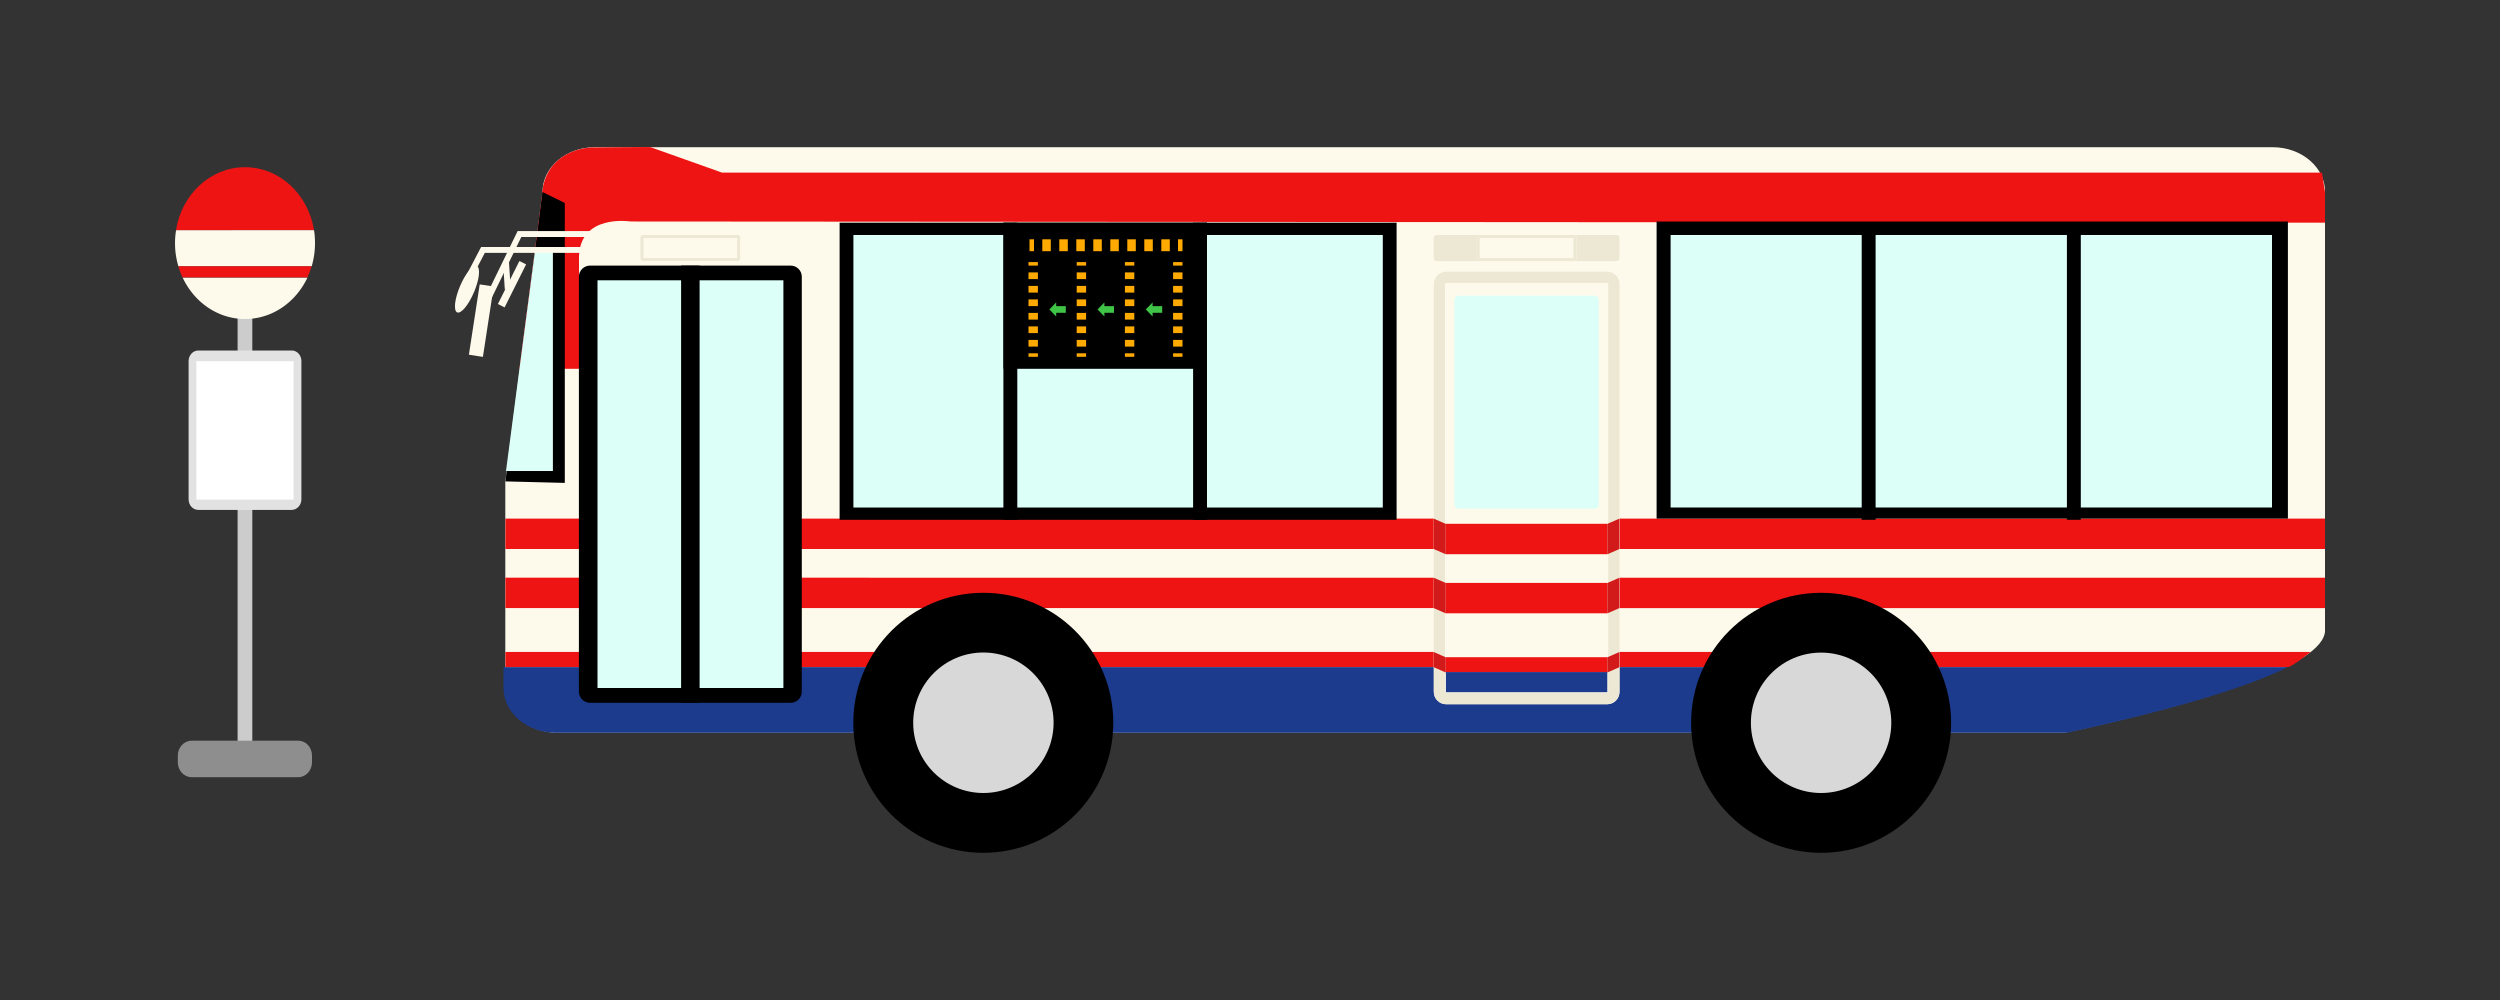
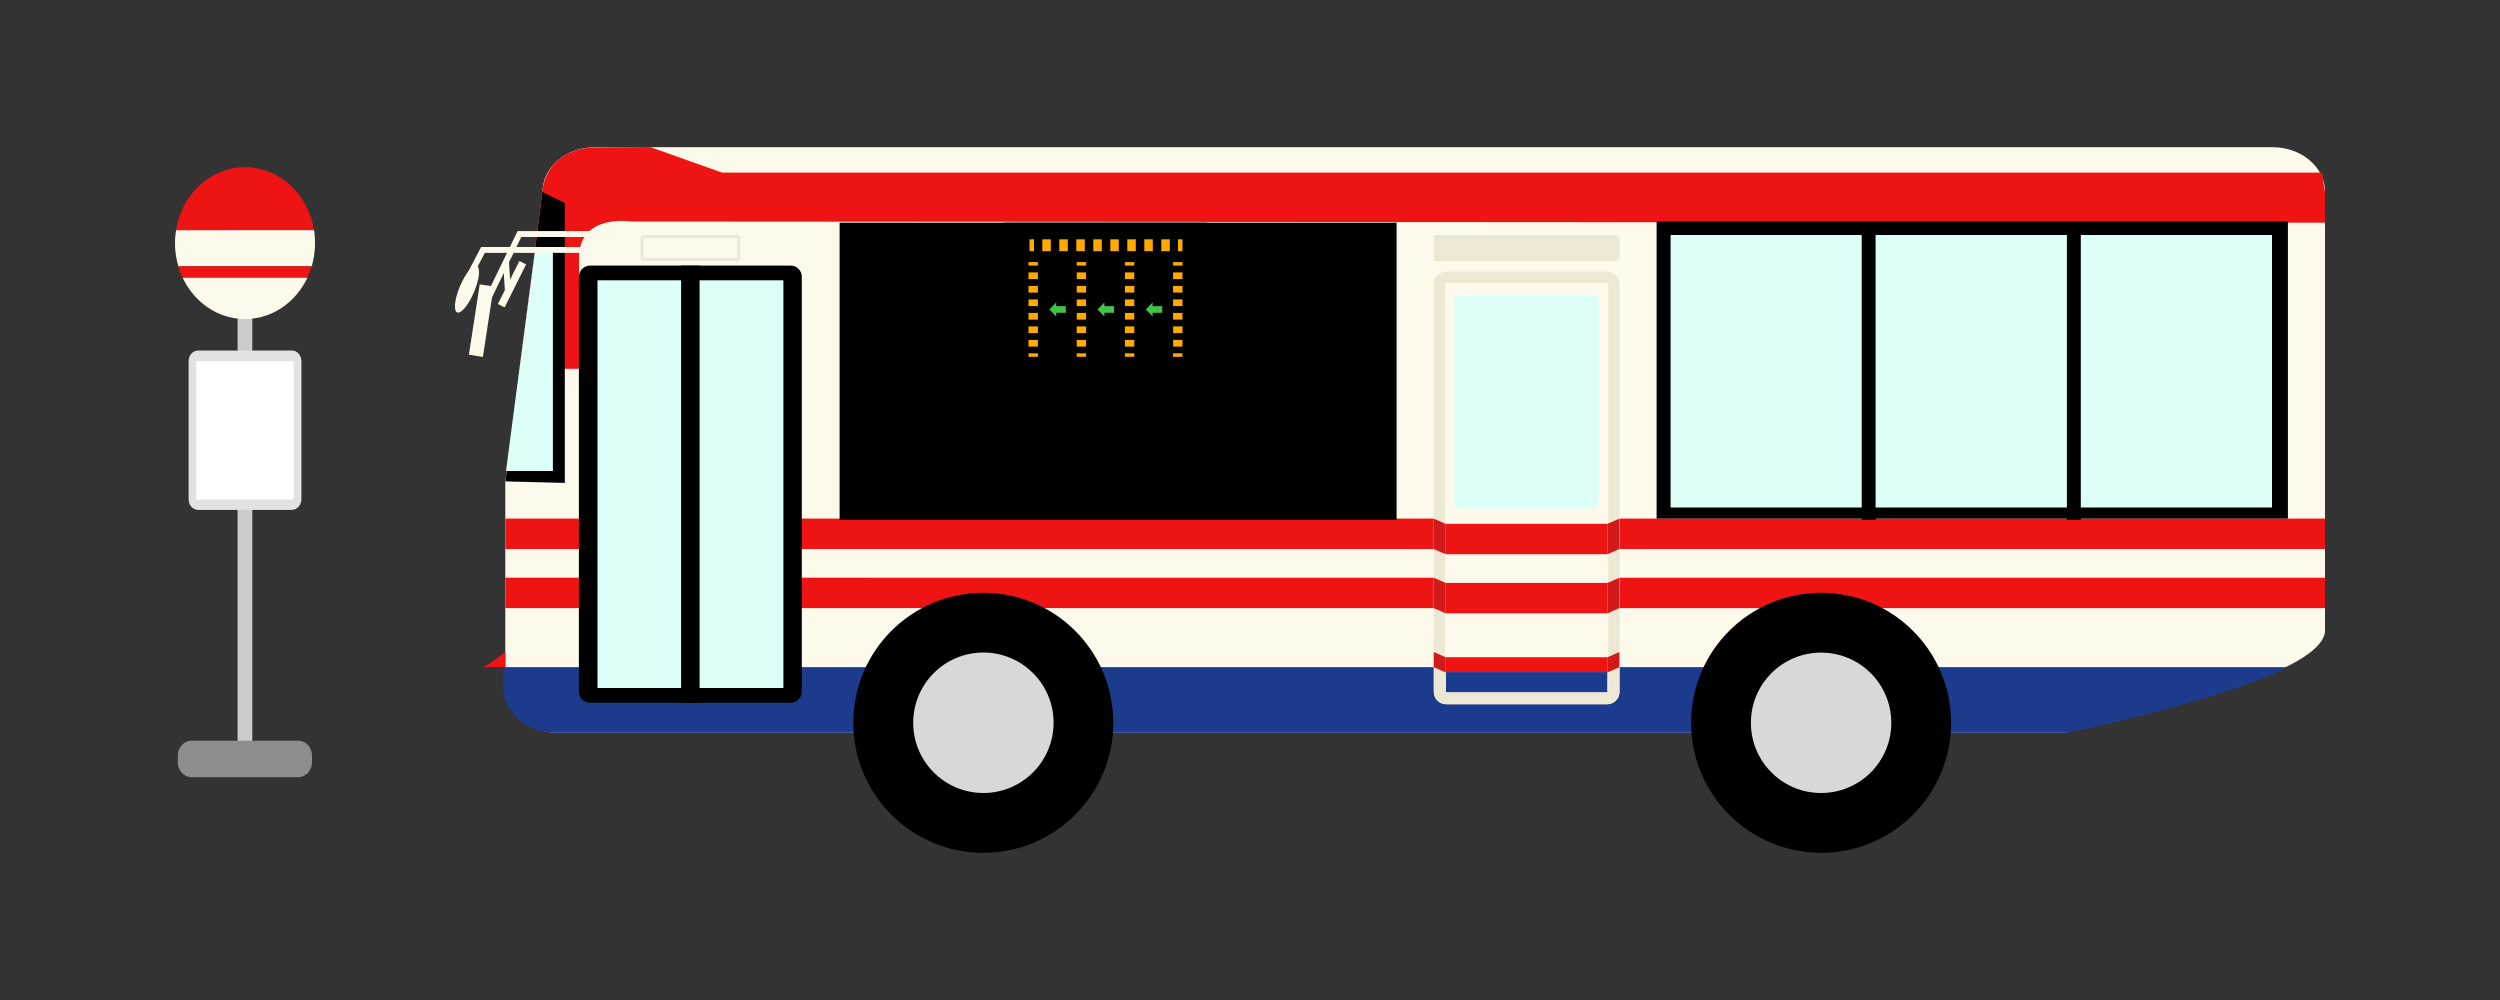
<svg xmlns="http://www.w3.org/2000/svg" id="_レイヤー_2" viewBox="0 0 250 100">
  <rect x="0" y="0" width="250" height="100" fill="#333333" stroke="none" />
  <defs>
    <clipPath id="clippath">
      <path d="M0 0h250v100H0z" class="cls-3" />
    </clipPath>
    <clipPath id="clippath-1">
      <path d="M17.5 16.72h14v61h-14z" class="cls-3" />
    </clipPath>
    <clipPath id="clippath-2">
      <path d="M45.5 14.72h187v70.56h-187z" class="cls-3" />
    </clipPath>
    <style>.cls-12,.cls-14,.cls-15,.cls-2,.cls-3,.cls-4,.cls-7,.cls-9{stroke-width:0}.cls-3{fill:none}.cls-4{fill:#1d3b8d}.cls-7{fill:#fdfaec}.cls-9{fill:#dcfff8}.cls-12{fill:#ef1414}.cls-14{fill:#d8d8d8}.cls-15{fill:#ede8d3}</style>
  </defs>
  <g id="_レイヤー_2-2" style="clip-path:url(#clippath)">
    <g style="clip-path:url(#clippath-1)">
      <path d="M23.76 30.99h1.47v43.95h-1.47V30.99Z" style="stroke-width:0;fill:#ccc" />
      <path d="M31.5 24.31c0 .81-.12 1.59-.33 2.32H17.84a8.057 8.057 0 0 1-.23-3.62H31.4c.07.42.1.85.1 1.29Zm-7 7.59c-2.73 0-5.09-1.69-6.24-4.15h12.49c-1.16 2.47-3.52 4.15-6.24 4.15h-.01Z" class="cls-7" />
      <path d="M24.5 16.72c3.46 0 6.33 2.72 6.9 6.29H17.6c.57-3.57 3.44-6.29 6.9-6.29m6.24 11.02H18.25c-.17-.36-.31-.73-.42-1.11h13.33c-.11.38-.25.75-.42 1.11Z" class="cls-12" />
      <path d="M19.83 35.05h9.34c.54 0 .97.47.97 1.05v13.83c0 .58-.44 1.06-.97 1.06h-9.34c-.54 0-.97-.47-.97-1.06V36.1c0-.58.44-1.05.97-1.05" style="stroke-width:0;fill:#e2e2e2" />
      <path d="M19.64 36.12h9.72v13.84h-9.72z" style="stroke-width:0;fill:#fff" />
      <path d="M19.16 74.07h10.67c.76 0 1.37.67 1.37 1.49v.67c0 .82-.62 1.49-1.37 1.49H19.16c-.76 0-1.38-.67-1.38-1.49v-.67c0-.82.62-1.49 1.38-1.49" style="fill:#8e8e8e;stroke-width:0" />
    </g>
    <g style="clip-path:url(#clippath-2)">
      <path d="M206.41 73.28H55.78c-2.9 0-5.25-2-5.25-4.48V48.14l3.72-28.94c0-2.47 2.35-4.48 5.25-4.48h167.76c2.9 0 5.25 2.01 5.25 4.48V63c0 3.71-13.04 7.43-26.08 10.29h-.02Z" class="cls-7" />
-       <path d="m59.05 14.77 6.01-.05 7.14 2.54h160l.3 1.94v3.07l-169.42-.12s-5.18-.82-5.18 3.65v11.08h-5.96l2.31-17.68s.34-4.06 4.8-4.44ZM232.5 51.86H50.54v3.04H232.5zm0 5.91H50.54v3.04H232.5v-3.04m-3.71 8.94H50.54v-1.52h180.53s-1.91 1.52-2.29 1.52Z" class="cls-12" />
+       <path d="m59.05 14.77 6.01-.05 7.14 2.54h160l.3 1.94v3.07l-169.42-.12s-5.18-.82-5.18 3.65v11.08h-5.96l2.31-17.68s.34-4.06 4.8-4.44ZM232.5 51.86H50.54v3.04H232.5zm0 5.91H50.54v3.04H232.5v-3.04m-3.71 8.94H50.54v-1.52s-1.91 1.52-2.29 1.52Z" class="cls-12" />
      <path d="M50.35 68.8c0 2.47 2.35 4.48 5.25 4.48h151.11c8.66-1.89 17.24-4.17 22.08-6.57H50.35v2.09Z" class="cls-4" />
      <path d="M79.07 26.56H59c-.61 0-1.11.5-1.11 1.11v41.5c0 .61.5 1.11 1.11 1.11h20.07c.61 0 1.11-.5 1.11-1.11v-41.5c0-.61-.5-1.11-1.11-1.11Z" class="cls-2" />
      <path d="M78.33 28.03H59.75V68.8h18.59V28.03Z" class="cls-9" />
      <path d="M160.7 27.16h-16.08c-.69 0-1.24.56-1.24 1.24v40.78c0 .68.55 1.24 1.24 1.24h16.09c.69 0 1.24-.56 1.24-1.24V28.41c0-.69-.56-1.24-1.24-1.24Z" class="cls-7" />
      <path d="M160.7 28.29c.07 0 .12.05.12.12v40.78c0 .06-.05.11-.12.11h-16.08c-.06 0-.11-.05-.12-.11V28.41c0-.07.05-.12.12-.12h16.08Zm0-1.12h-16.08c-.68 0-1.24.55-1.24 1.24v40.78c0 .68.55 1.24 1.24 1.24h16.09c.68 0 1.24-.55 1.24-1.24V28.41c0-.68-.55-1.24-1.24-1.24Z" class="cls-15" />
      <path d="M139.66 22.27h-55.7v29.71h55.7z" class="cls-2" />
-       <path d="M138.28 23.5H85.34v27.25h52.94V23.51Z" class="cls-9" />
      <path d="M228.79 22.15h-63.13v29.71h63.13zM54.25 19.2l2.23 1.1v27.99l-5.94-.15zm15.71 7.36h-1.85v43.71h1.85V26.56Z" class="cls-2" />
      <path d="M160.73 52.38h-16.14v3.04h16.14v-3.04Zm0 5.91h-16.14v3.04h16.14v-3.04Zm0 7.43h-16.14v1.52h16.14v-1.52Z" class="cls-12" />
      <path d="M160.73 67.21h-16.14v2.01h16.14v-2.01Z" class="cls-4" />
      <path d="M145.87 29.57h13.58c.23 0 .43.19.43.43v20.44c0 .24-.19.43-.43.43h-13.58c-.24 0-.43-.19-.43-.43V30c0-.24.19-.43.43-.43" class="cls-9" />
      <path d="m161.94 51.86-1.21.53v3.04l1.21-.53zm0 5.91-1.21.53v3.04l1.21-.53v-3.04m0 7.43-1.21.53v1.52l1.21-.53zm-18.57-13.34 1.21.53v3.04l-1.21-.53zm0 5.91 1.21.53v3.04l-1.21-.53v-3.04m0 7.43 1.21.53v1.52l-1.21-.53z" style="stroke-width:0;fill:#d31a1a" />
      <path d="M227.2 23.5h-60.14v27.25h60.14V23.51Z" class="cls-9" />
-       <path d="M101.73 22.27h-1.39v29.71h1.39zm18.97 0h-1.39v29.71h1.39z" class="cls-2" />
      <path d="M120.7 22.27h-20.35v14.61h20.35V22.27Zm66.86 0h-1.39v29.71h1.39zm20.52 0h-1.39v29.71h1.39z" class="cls-2" />
      <path d="M161.64 23.5h-17.96c-.17 0-.31.14-.31.31v1.99c0 .17.14.31.31.31h17.96c.17 0 .31-.14.31-.31v-1.99c0-.17-.14-.31-.31-.31" class="cls-15" />
-       <path d="M157.42 23.5h-9.52c-.12 0-.22.1-.22.22v2.15c0 .12.1.22.22.22h9.52c.12 0 .22-.1.22-.22v-2.15c0-.12-.1-.22-.22-.22" class="cls-7" />
-       <path d="M157.34 23.8v2.01h-9.37V23.8zm.07-.3h-9.52c-.12 0-.22.1-.22.22v2.15c0 .12.1.22.22.22h9.52c.12 0 .22-.1.22-.22v-2.15c0-.12-.1-.22-.22-.22" class="cls-15" />
      <path d="M73.79 23.5h-9.52c-.12 0-.22.1-.22.22v2.15c0 .12.1.22.22.22h9.52c.12 0 .22-.1.22-.22v-2.15c0-.12-.1-.22-.22-.22" class="cls-7" />
      <path d="M73.72 23.8v2.01h-9.37V23.8zm.07-.3h-9.52c-.12 0-.22.1-.22.22v2.15c0 .12.1.22.22.22h9.52c.12 0 .22-.1.22-.22v-2.15c0-.12-.1-.22-.22-.22" class="cls-15" />
      <path d="M103.4 23.93h-.45v1.19h.45zm13.58 1.19h-.85v-1.19h.85zm-1.7 0h-.85v-1.19h.85zm-1.7 0h-.85v-1.19h.85zm-1.7 0h-.85v-1.19h.85zm-1.7 0h-.85v-1.19h.85v1.19m-1.7 0h-.85v-1.19h.85v1.19m-1.7 0h-.85v-1.19h.85v1.19m-1.7 0h-.85v-1.19h.85v1.19m13.17-1.19h-.45v1.19h.45v-1.19m0 2.28h-.94v.35h.94v-.35m0 8.45h-.94v-.67h.94v.67m0-1.35h-.94v-.67h.94v.67m0-1.35h-.94v-.67h.94v.67m0-1.35h-.94v-.67h.94v.67m0-1.35h-.94v-.67h.94v.67m0-1.35h-.94v-.67h.94v.67m0 7.42h-.94v.35h.94v-.35m-4.82-9.12h-.94v.35h.94v-.35m0 8.45h-.94v-.67h.94v.67m0-1.35h-.94v-.67h.94v.67m0-1.35h-.94v-.67h.94v.67m0-1.35h-.94v-.67h.94v.67m0-1.35h-.94v-.67h.94v.67m0-1.35h-.94v-.67h.94v.67m0 7.42h-.94v.35h.94v-.35m-4.82-9.12h-.94v.35h.94v-.35m0 8.45h-.94v-.67h.94v.67m0-1.35h-.94v-.67h.94v.67m0-1.35h-.94v-.67h.94v.67m0-1.35h-.94v-.67h.94v.67m0-1.35h-.94v-.67h.94v.67m0-1.35h-.94v-.67h.94v.67m0 7.42h-.94v.35h.94v-.35m-4.82-9.12h-.94v.35h.94v-.35m0 8.45h-.94v-.67h.94v.67m0-1.35h-.94v-.67h.94v.67m0-1.35h-.94v-.67h.94v.67m0-1.35h-.94v-.67h.94v.67m0-1.35h-.94v-.67h.94v.67m0-1.35h-.94v-.67h.94v.67m0 7.42h-.94v.35h.94v-.35" style="stroke-width:0;fill:#fa0" />
      <path d="M116.22 30.61h-.96v.67h.96zm-1.65.33.69.71v-1.41l-.69.71Zm-3.17-.33h-.96v.67h.96v-.67m-1.65.33.69.71v-1.41l-.69.71Zm-3.17-.33h-.96v.67h.96v-.67m-1.65.33.69.71v-1.41l-.69.71Z" style="stroke-width:0;fill:#3fc448" />
      <path d="M53.51 24.99h1.78V47.1H50.6l2.91-22.11Z" class="cls-9" />
      <path d="M54.25 19.2s0-3.92 4.8-4.43l6.01-.05" class="cls-12" />
      <path d="M98.33 85.28c7.18 0 13-5.82 13-13s-5.82-13-13-13-13 5.82-13 13 5.82 13 13 13" class="cls-2" />
      <path d="M98.33 79.3c3.88 0 7.02-3.14 7.03-7.02 0-3.88-3.14-7.02-7.02-7.03-3.88 0-7.02 3.15-7.02 7.03s3.14 7.02 7.02 7.02z" class="cls-14" />
      <path d="M182.11 85.28c7.18 0 13-5.82 13-13s-5.82-13-13-13-13 5.82-13 13 5.82 13 13 13" class="cls-2" />
      <path d="M182.11 79.3c3.88 0 7.02-3.14 7.02-7.02s-3.14-7.02-7.02-7.02c-3.88 0-7.02 3.14-7.02 7.02s3.14 7.02 7.02 7.02" class="cls-14" />
      <path d="m48.56 31.05-.53-.26 3.73-7.68h8.35v.59h-7.98l-3.57 7.35Z" class="cls-7" />
      <path d="m46.97 28.17-.53-.27 1.67-3.2h11.55v.59H48.48l-1.5 2.88zm2.4.48-1.4-.21-1.08 7.03 1.4.22z" class="cls-7" />
      <path d="m52.61 26.44-.67-.34-2.15 4.3.67.34zm-5.21 2.78c.54-1.28.67-2.45.28-2.62-.39-.16-1.14.74-1.68 2.02s-.67 2.45-.28 2.62c.39.16 1.14-.74 1.68-2.03Z" class="cls-7" />
      <path d="m50.89 26.08-.59.04.18 2.82.59-.04z" class="cls-7" />
    </g>
  </g>
</svg>